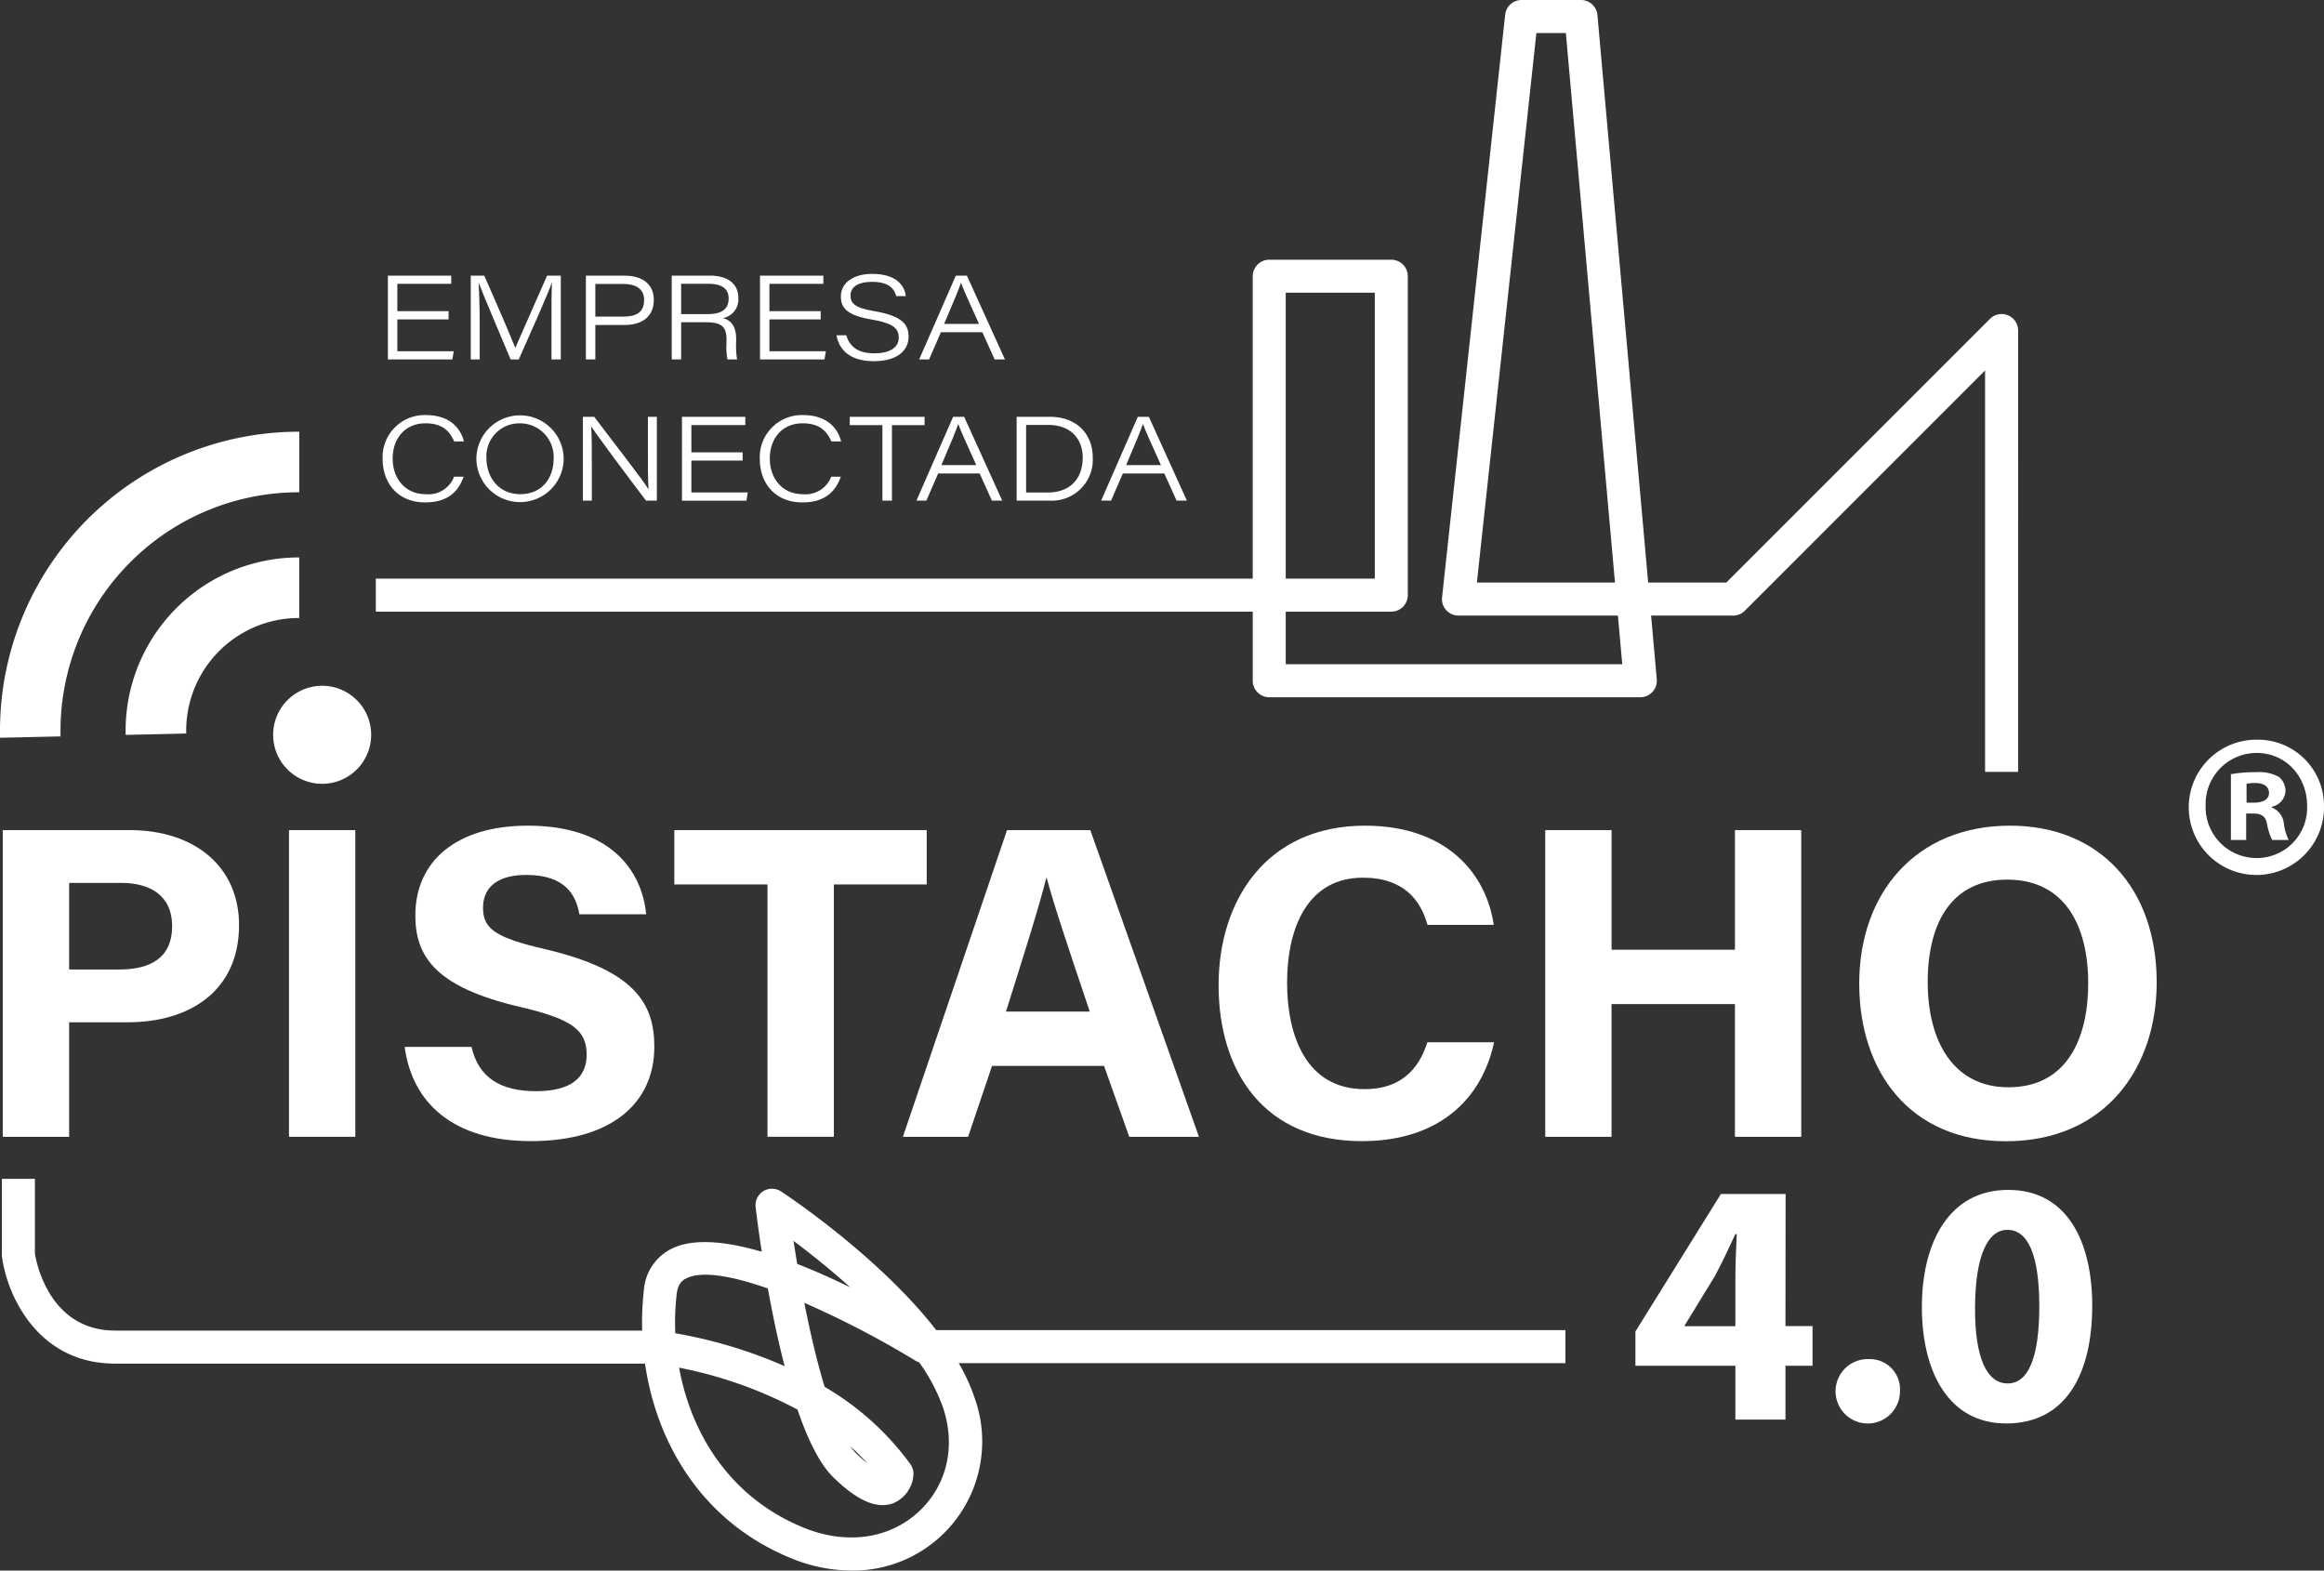
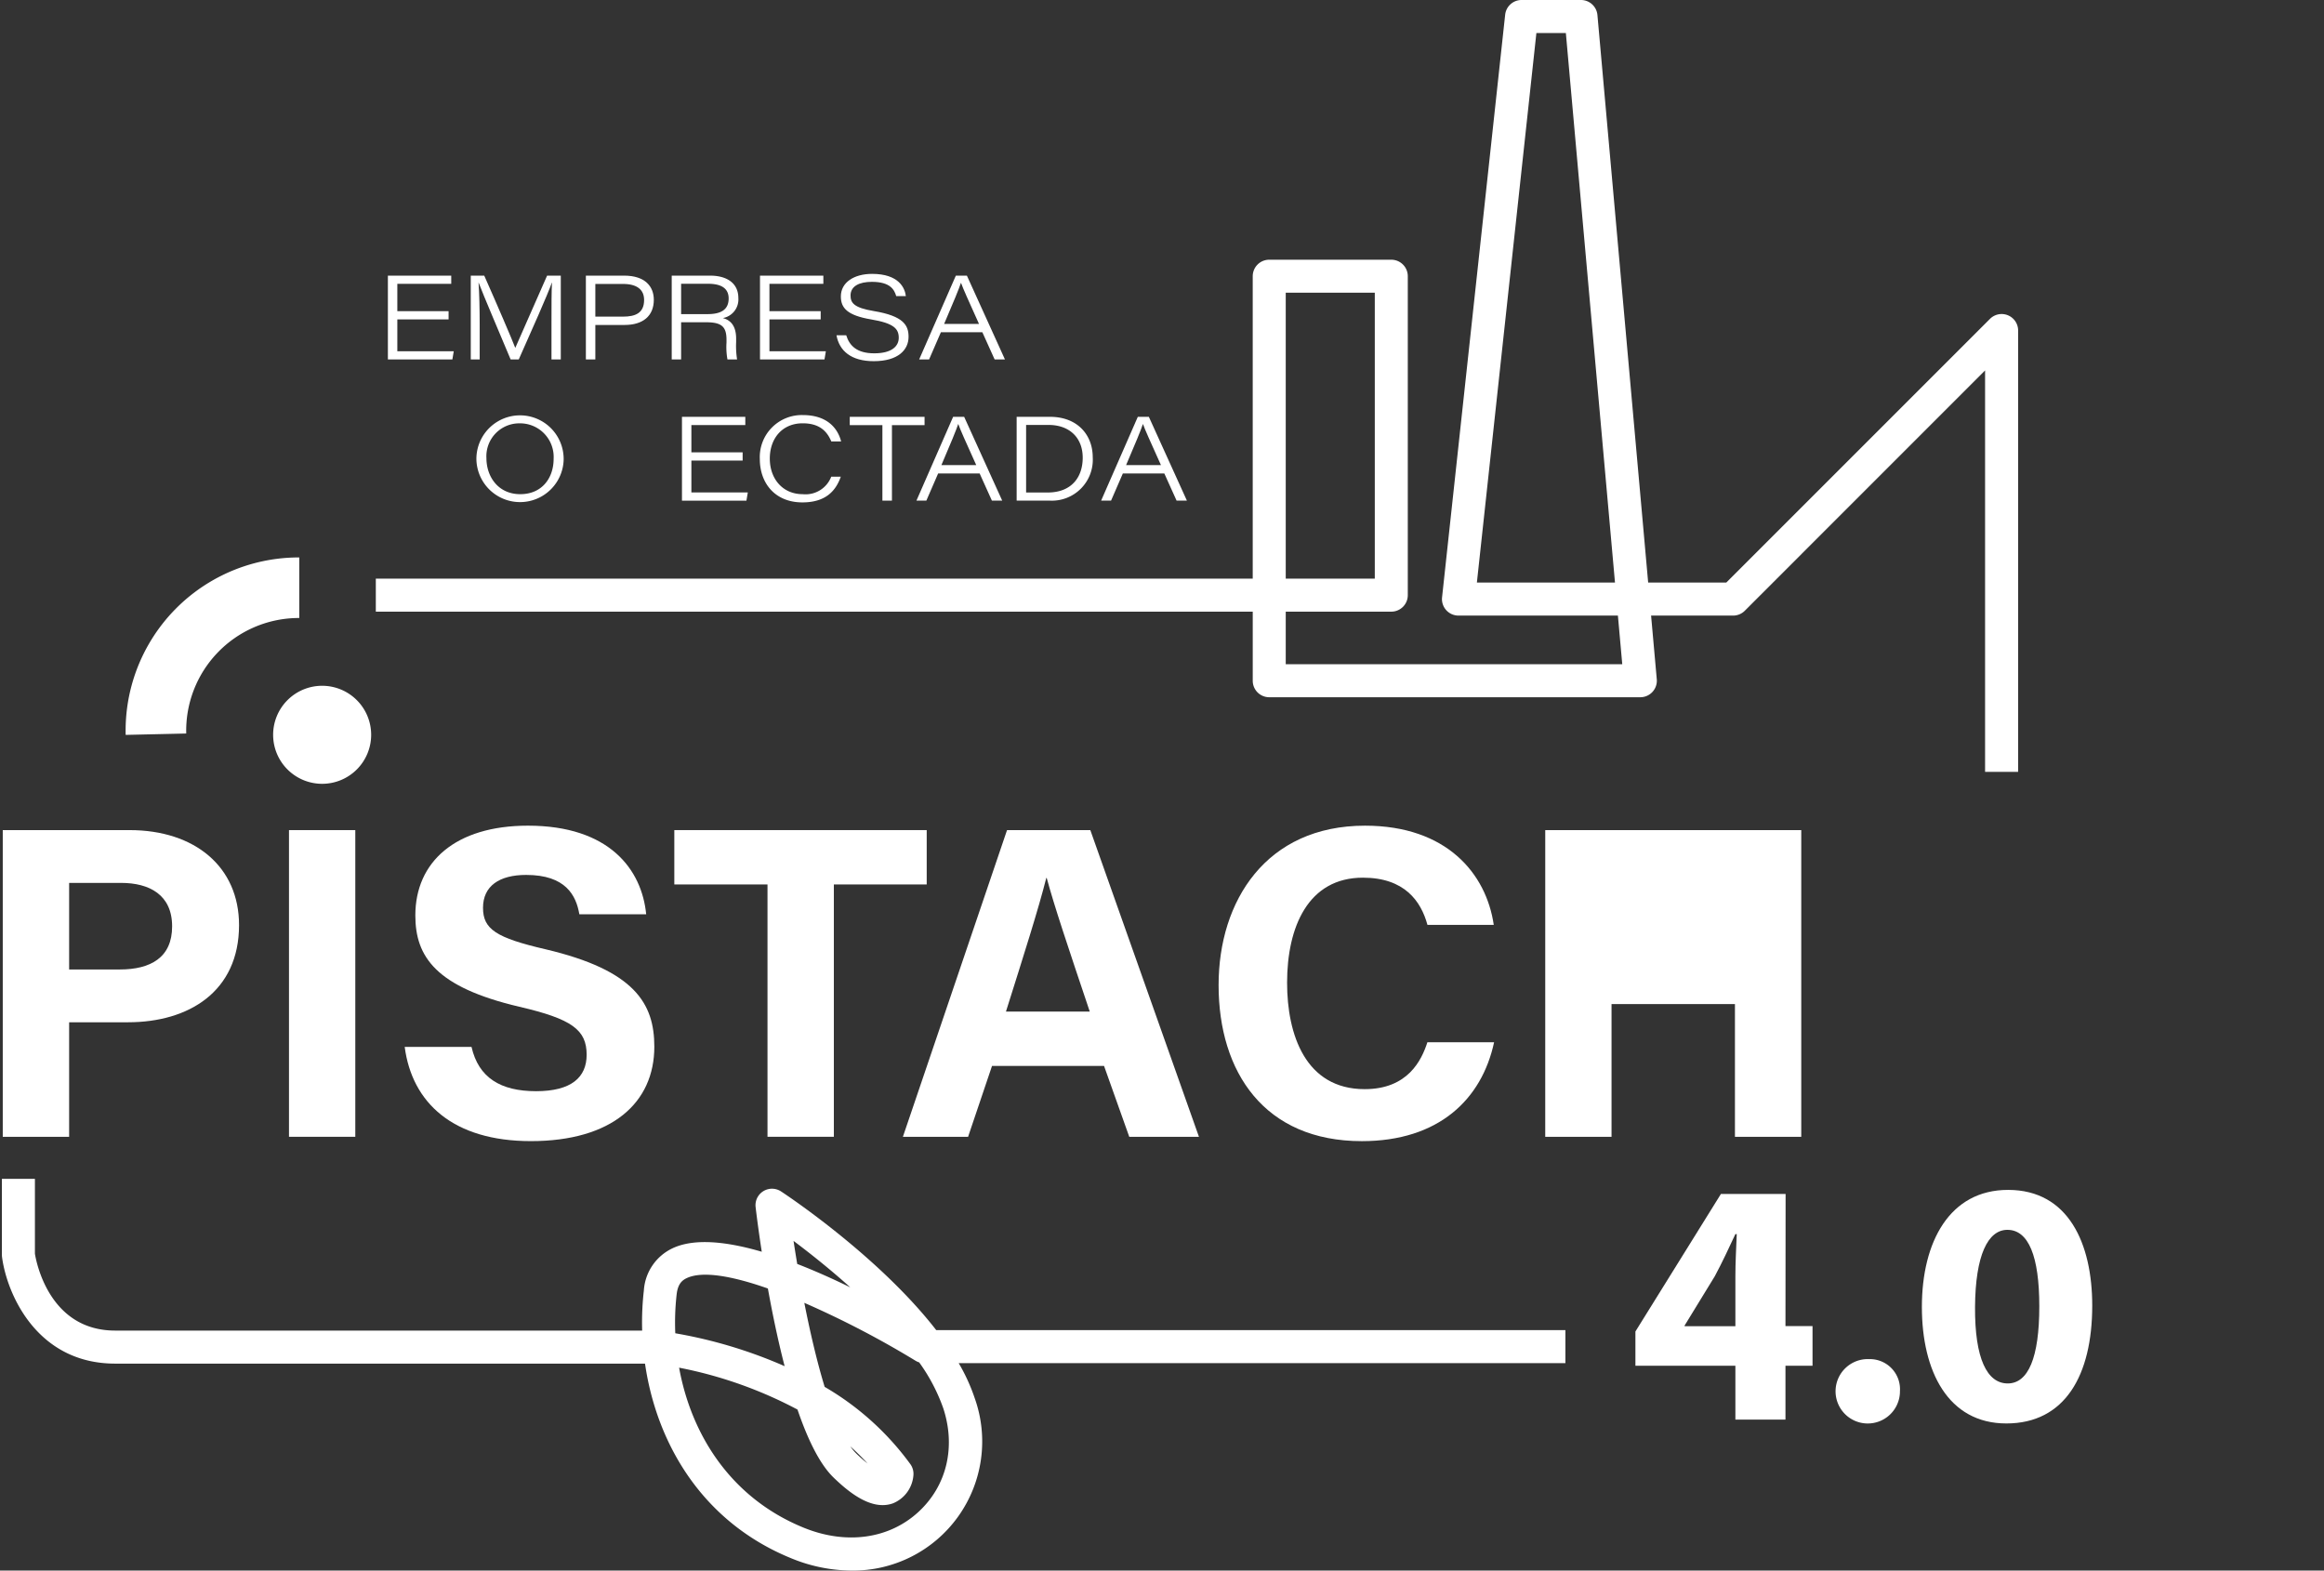
<svg xmlns="http://www.w3.org/2000/svg" id="Logotipo_empresa_conectada_pistacho_4.0-ansotec" data-name="Logotipo empresa conectada pistacho 4.0-ansotec" width="408.665" height="276.182" viewBox="0 0 408.665 276.182">
  <rect x="0" y="0" width="408.665" height="276.182" fill="#333333" stroke="none" />
  <defs>
    <clipPath id="clip-path">
      <rect id="Rectángulo_131" data-name="Rectángulo 131" width="408.665" height="276.182" fill="#fff" />
    </clipPath>
  </defs>
  <g id="Grupo_50" data-name="Grupo 50" clip-path="url(#clip-path)">
    <path id="Trazado_840" data-name="Trazado 840" d="M224.493,144.613H213.12L198.083,168.8v6.024h17.579v9.47h8.807v-9.47h4.759v-6.975h-4.759Zm-8.831,14.457v8.8h-8.927v-.121l5.312-8.675c1.339-2.506,2.41-4.819,3.615-7.4h.241c-.1,2.578-.241,4.987-.241,7.4" transform="translate(89.498 65.339)" fill="#fff" />
    <path id="Trazado_841" data-name="Trazado 841" d="M228.214,164.621a5.662,5.662,0,1,0,5.43,5.887c0-.067,0-.134,0-.2a5.3,5.3,0,0,0-4.9-5.675,5.052,5.052,0,0,0-.534-.012" transform="translate(100.451 74.377)" fill="#fff" />
    <path id="Trazado_842" data-name="Trazado 842" d="M247.935,144.123c-10.264,0-15.156,9.107-15.156,20.59,0,11.253,4.578,20.481,14.855,20.481s15.1-8.434,15.1-20.722c0-10.88-4.157-20.349-14.8-20.349m-.06,34.035c-3.615,0-5.807-4.338-5.748-13.445s2.266-13.566,5.688-13.566c3.722,0,5.613,4.65,5.613,13.445,0,9.048-1.951,13.566-5.553,13.566" transform="translate(105.175 65.118)" fill="#fff" />
-     <path id="Trazado_843" data-name="Trazado 843" d="M288.884,101.165A11.894,11.894,0,1,1,277.03,89.593a11.628,11.628,0,0,1,11.854,11.572m-20.815,0a8.964,8.964,0,0,0,9.032,9.242,8.859,8.859,0,0,0,8.818-9.173c0-5.15-3.738-9.313-8.889-9.313a8.993,8.993,0,0,0-8.961,9.244m7.127,6.067h-2.681V95.66a23.518,23.518,0,0,1,4.444-.353,7.2,7.2,0,0,1,4.023.848,3.2,3.2,0,0,1,1.13,2.541,2.961,2.961,0,0,1-2.4,2.68v.142a3.418,3.418,0,0,1,2.117,2.822,8.767,8.767,0,0,0,.848,2.892h-2.892a9.885,9.885,0,0,1-.92-2.822c-.21-1.269-.916-1.834-2.4-1.834H275.2Zm.071-6.561h1.269c1.482,0,2.68-.5,2.68-1.694,0-1.058-.774-1.765-2.468-1.765a6.348,6.348,0,0,0-1.481.142Z" transform="translate(119.78 40.48)" fill="#fff" />
    <path id="Trazado_844" data-name="Trazado 844" d="M.335,100.545H22.647c11.458,0,19.237,6.449,19.237,16.7,0,11.715-8.871,17.091-19.51,17.091H12.006v20.14H.335Zm11.671,24.507h8.9c5.4,0,9.21-2.076,9.21-7.583,0-5.562-4.024-7.641-8.966-7.641H12.006Z" transform="translate(0.151 45.428)" fill="#fff" />
    <rect id="Rectángulo_130" data-name="Rectángulo 130" width="11.661" height="53.929" transform="translate(50.817 145.973)" fill="#fff" />
    <path id="Trazado_845" data-name="Trazado 845" d="M60.767,138.91c1.23,5.414,5.115,7.789,11.356,7.789,6.225,0,8.888-2.458,8.888-6.407,0-4.389-2.6-6.294-11.824-8.439-14.675-3.445-18.3-8.784-18.3-16.064,0-9.4,7.031-15.783,19.8-15.783,14.318,0,20.022,7.7,20.794,15.585H79.728c-.563-3.319-2.4-6.922-9.351-6.922-4.733,0-7.589,1.956-7.589,5.783,0,3.752,2.29,5.272,11,7.292,15.685,3.7,19.125,9.53,19.125,17.134,0,9.848-7.451,16.6-21.706,16.6-13.689,0-20.9-6.741-22.191-16.571Z" transform="translate(22.148 45.185)" fill="#fff" />
    <path id="Trazado_846" data-name="Trazado 846" d="M98.059,110.1H81.674v-9.557h44.381V110.1H109.729v44.371H98.059Z" transform="translate(36.902 45.429)" fill="#fff" />
    <path id="Trazado_847" data-name="Trazado 847" d="M125.03,142.017l-4.207,12.457H109.359l18.312-53.928h14.647l19.1,53.928H149.164l-4.432-12.457Zm17.191-9.557c-3.828-11.382-6.269-18.653-7.571-23.5h-.078c-1.33,5.318-4.023,13.778-7.092,23.5Z" transform="translate(49.411 45.429)" fill="#fff" />
    <path id="Trazado_848" data-name="Trazado 848" d="M196.042,138.093c-2.168,10.061-9.753,17.39-23.26,17.39-17.1,0-25.185-12.1-25.185-27.445,0-14.782,8.342-28.03,25.745-28.03,14.36,0,21.323,8.429,22.64,17.444H184.322c-1.127-4.158-4.02-8.3-11.35-8.3-9.617,0-13.331,8.65-13.331,18.464,0,9.117,3.222,18.723,13.643,18.723,7.609,0,10.012-5.1,11.028-8.245Z" transform="translate(66.688 45.185)" fill="#fff" />
-     <path id="Trazado_849" data-name="Trazado 849" d="M187.161,100.546h11.66V121.58h21.7V100.546H232.18v53.929H220.519V131.137h-21.7v23.338h-11.66Z" transform="translate(84.563 45.429)" fill="#fff" />
-     <path id="Trazado_850" data-name="Trazado 850" d="M277.5,127.568c0,15.009-9.011,27.932-26.526,27.932-16.925,0-25.783-12.3-25.783-27.747,0-15.693,9.784-27.746,26.535-27.746,15.778,0,25.774,11.053,25.774,27.561m-40.266-.049c0,10.527,4.62,18.492,14.181,18.492,10.37,0,14.042-8.685,14.042-18.294,0-10.2-4.178-18.222-14.231-18.222-9.742,0-13.993,7.525-13.993,18.024" transform="translate(101.745 45.185)" fill="#fff" />
+     <path id="Trazado_849" data-name="Trazado 849" d="M187.161,100.546h11.66h21.7V100.546H232.18v53.929H220.519V131.137h-21.7v23.338h-11.66Z" transform="translate(84.563 45.429)" fill="#fff" />
    <path id="Trazado_851" data-name="Trazado 851" d="M57.654,41.08H48.641v5.6h9.923l-.244,1.447H46.981V33.385H58.122v1.446H48.641v4.8h9.013Z" transform="translate(21.227 15.084)" fill="#fff" />
    <path id="Trazado_852" data-name="Trazado 852" d="M71.214,41.572c0-2.811,0-5.469.086-6.964h-.02c-.724,2.082-3.614,8.545-5.822,13.515h-1.43c-1.648-3.953-4.8-11.3-5.621-13.5h-.02c.138,1.678.2,4.868.2,7.351v6.147H57.02V33.385h2.369c2.179,4.9,5.013,11.51,5.447,12.686h.022c.722-1.687,3.6-8.139,5.585-12.686h2.407V48.122H71.214Z" transform="translate(25.763 15.084)" fill="#fff" />
    <path id="Trazado_853" data-name="Trazado 853" d="M70.962,33.385h6.722c3.731,0,5.225,1.937,5.225,4.252,0,2.862-1.944,4.422-5.116,4.422H72.626v6.063H70.962Zm1.664,7.21h4.864c2.168,0,3.711-.618,3.711-2.931,0-1.8-1.233-2.817-3.711-2.817H72.626Z" transform="translate(32.062 15.084)" fill="#fff" />
    <path id="Trazado_854" data-name="Trazado 854" d="M83.013,41.583v6.539H81.359V33.386h6.76c2.914,0,4.957,1.3,4.957,3.94a3.323,3.323,0,0,1-2.729,3.521c1.073.28,2.339,1.061,2.339,3.619v.623a14.959,14.959,0,0,0,.168,3.033H91.16a12.118,12.118,0,0,1-.168-2.976v-.492c0-2.366-.928-3.071-3.632-3.071Zm0-1.431H87.67c2.462,0,3.7-.857,3.7-2.756,0-1.733-1.238-2.58-3.606-2.58H83.013Z" transform="translate(36.76 15.085)" fill="#fff" />
    <path id="Trazado_855" data-name="Trazado 855" d="M102.724,41.08H93.711v5.6h9.923l-.244,1.447H92.051V33.385h11.141v1.446H93.711v4.8h9.013Z" transform="translate(41.591 15.084)" fill="#fff" />
    <path id="Trazado_856" data-name="Trazado 856" d="M103.028,43.97c.568,1.854,1.9,3.172,4.93,3.172,3.069,0,4.306-1.243,4.306-2.734,0-1.571-.851-2.554-4.845-3.224-4.238-.716-5.335-2.03-5.335-4.045,0-2.493,2.355-3.966,5.486-3.966,4.718,0,5.777,2.483,5.944,3.908H111.82c-.325-1.079-.989-2.507-4.287-2.507-2.236,0-3.746.775-3.746,2.4,0,1.3.6,2.16,4.11,2.74,5.24.875,6.092,2.517,6.092,4.527,0,2.288-1.834,4.284-6.125,4.284-3.978,0-6.061-1.826-6.548-4.556Z" transform="translate(45.777 14.988)" fill="#fff" />
    <path id="Trazado_857" data-name="Trazado 857" d="M115.151,43.34l-2.076,4.782H111.33l6.45-14.737h1.943l6.691,14.737H124.6l-2.159-4.782Zm6.7-1.465c-1.922-4.264-2.821-6.249-3.155-7.213h-.022c-.3.926-1.368,3.529-2.954,7.213Z" transform="translate(50.301 15.084)" fill="#fff" />
-     <path id="Trazado_858" data-name="Trazado 858" d="M60.584,61.11c-.884,2.513-2.676,4.521-6.758,4.521-4.79,0-7.481-3.364-7.481-7.641a7.39,7.39,0,0,1,7.567-7.716c4.18,0,6.109,2.229,6.728,4.636H58.921c-.73-1.742-2.025-3.188-5.033-3.188-3.558,0-5.78,2.612-5.78,6.211,0,3.516,2.231,6.254,5.8,6.254a4.831,4.831,0,0,0,5-3.076Z" transform="translate(20.94 22.715)" fill="#fff" />
    <path id="Trazado_859" data-name="Trazado 859" d="M73.047,57.911A7.672,7.672,0,1,1,57.7,57.9a7.672,7.672,0,0,1,15.343.015m-13.58-.074c0,3.278,2.082,6.344,5.95,6.344,3.785,0,5.868-2.8,5.868-6.23a5.911,5.911,0,0,0-5.995-6.227,5.787,5.787,0,0,0-5.823,6.112" transform="translate(26.072 22.715)" fill="#fff" />
-     <path id="Trazado_860" data-name="Trazado 860" d="M70.6,65.224V50.488h2c3.082,4.132,8.694,11.249,9.5,12.7h.042c-.128-2.022-.107-4.228-.107-6.61V50.488h1.571V65.224h-1.9c-2.416-3.153-8.495-11.276-9.6-13h-.042c.107,1.918.107,4,.107,6.609v6.391Z" transform="translate(31.899 22.812)" fill="#fff" />
    <path id="Trazado_861" data-name="Trazado 861" d="M93.27,58.182H84.257v5.6h9.923l-.244,1.447H82.6V50.488H93.739v1.446H84.257v4.8H93.27Z" transform="translate(37.32 22.811)" fill="#fff" />
    <path id="Trazado_862" data-name="Trazado 862" d="M106.268,61.11c-.884,2.513-2.676,4.521-6.758,4.521-4.79,0-7.481-3.364-7.481-7.641A7.39,7.39,0,0,1,99.6,50.274c4.18,0,6.109,2.229,6.728,4.636H104.6c-.73-1.742-2.025-3.188-5.033-3.188-3.558,0-5.78,2.612-5.78,6.211,0,3.516,2.231,6.254,5.8,6.254a4.831,4.831,0,0,0,5-3.076Z" transform="translate(41.581 22.715)" fill="#fff" />
    <path id="Trazado_863" data-name="Trazado 863" d="M108.664,51.948h-5.741V50.488h13.154v1.461h-5.736V65.225h-1.677Z" transform="translate(46.503 22.811)" fill="#fff" />
    <path id="Trazado_864" data-name="Trazado 864" d="M114.818,60.443l-2.076,4.782H111l6.45-14.737h1.943l6.691,14.737h-1.813l-2.159-4.782Zm6.7-1.465c-1.922-4.264-2.821-6.249-3.155-7.213h-.022c-.3.926-1.368,3.531-2.954,7.213Z" transform="translate(50.151 22.812)" fill="#fff" />
    <path id="Trazado_865" data-name="Trazado 865" d="M123.138,50.488h5.887c4.7,0,7.493,3.068,7.493,7.136a7.2,7.2,0,0,1-7.523,7.6h-5.857ZM124.8,63.794h3.791c4.191,0,6.164-2.679,6.164-6.119,0-3.6-2.423-5.754-5.97-5.761H124.8Z" transform="translate(55.636 22.812)" fill="#fff" />
    <path id="Trazado_866" data-name="Trazado 866" d="M137.19,60.443l-2.076,4.782h-1.745l6.45-14.737h1.943l6.691,14.737H146.64l-2.159-4.782Zm6.7-1.465c-1.922-4.264-2.821-6.249-3.155-7.213h-.022c-.3.926-1.368,3.531-2.954,7.213Z" transform="translate(60.259 22.812)" fill="#fff" />
-     <path id="Trazado_867" data-name="Trazado 867" d="M22.93,75.217a41.844,41.844,0,0,1,29.7-12.277V52.29A52.553,52.553,0,0,0,0,104.768c0,.446,0,.893.016,1.34l10.637-.241A41.931,41.931,0,0,1,22.93,75.217" transform="translate(0 23.626)" fill="#fff" />
    <path id="Trazado_868" data-name="Trazado 868" d="M25.874,98.481A19.818,19.818,0,0,1,45.192,78.174c.187-.006.375-.006.56-.006V67.518A30.456,30.456,0,0,0,15.215,97.895c0,.276,0,.552.009.828Z" transform="translate(6.874 30.506)" fill="#fff" />
    <path id="Trazado_869" data-name="Trazado 869" d="M41.7,100.3a8.619,8.619,0,1,1,8.618-8.619A8.618,8.618,0,0,1,41.7,100.3" transform="translate(14.949 37.531)" fill="#fff" />
    <path id="Trazado_870" data-name="Trazado 870" d="M114.475,175.275H20.145c-13.766,0-19.029-12.242-19.887-18.714a2.814,2.814,0,0,1-.028-.382V142.786H6.037v13.175c.266,1.622,2.6,13.506,14.107,13.506h94.331Z" transform="translate(0.104 64.514)" fill="#fff" />
    <path id="Trazado_871" data-name="Trazado 871" d="M114.609,211.127a28.2,28.2,0,0,1-10.655-2.179c-20.635-8.438-27.862-29.716-25.871-47.061a8.82,8.82,0,0,1,4.946-7.387c3.855-1.877,9.618-1.243,15.787.563-.607-3.943-.963-6.851-1.08-7.838a2.9,2.9,0,0,1,4.479-2.764c.889.582,17.206,11.4,27.278,24.38h110.64v5.807H133.444a32.535,32.535,0,0,1,2.808,6.128,22.7,22.7,0,0,1-21.642,30.35M84.282,175.449c2.095,11.577,8.92,22.828,21.87,28.123,7.51,3.072,15.095,2.012,20.289-2.824,4.916-4.578,6.52-11.368,4.292-18.162a31.676,31.676,0,0,0-4.236-8.068,2.979,2.979,0,0,1-.658-.3A163.379,163.379,0,0,0,106.3,164.048c.992,5.031,2.194,10.246,3.577,14.777a49.242,49.242,0,0,1,15.083,13.608,2.9,2.9,0,0,1,.52,1.983A5.806,5.806,0,0,1,121.9,199.3c-3.749,1.362-7.76-1.927-10.449-4.522-2.462-2.375-4.575-6.768-6.353-11.964a74.721,74.721,0,0,0-20.818-7.365M114.39,189.3a9.282,9.282,0,0,0,1.1,1.3c.742.716,1.384,1.272,1.931,1.7a40.989,40.989,0,0,0-3.027-3M83.611,169.4a82.671,82.671,0,0,1,19.226,5.784c-1.195-4.61-2.173-9.38-2.944-13.659-6.162-2.166-11.519-3.165-14.324-1.8-.73.357-1.506.97-1.719,2.828a44.025,44.025,0,0,0-.24,6.848m21.442-12.192c3.2,1.241,6.371,2.671,9.328,4.113-3.628-3.261-7.194-6.079-9.975-8.165.195,1.281.411,2.639.648,4.052" transform="translate(35.136 65.054)" fill="#fff" />
    <path id="Trazado_872" data-name="Trazado 872" d="M334.309,135.729H328.5V65.14L286.247,107.4a2.9,2.9,0,0,1-2.053.851H269.77l1,11.195a2.907,2.907,0,0,1-2.893,3.162H202.622a2.9,2.9,0,0,1-2.9-2.9V107.561H45.52v-5.807h154.2V48.571a2.9,2.9,0,0,1,2.9-2.9h21.467a2.9,2.9,0,0,1,2.9,2.9v56.087a2.9,2.9,0,0,1-2.9,2.9H205.525V116.8H264.7l-.765-8.55H235.9a2.9,2.9,0,0,1-2.886-3.216L244.109,2.592A2.9,2.9,0,0,1,247,0h10.442a2.906,2.906,0,0,1,2.892,2.645l8.921,99.794h13.74l46.361-46.361a2.9,2.9,0,0,1,4.957,2.053Zm-95.171-33.29h24.283l-8.638-96.63H249.6Zm-33.613-.685h15.659V51.473H205.525Z" transform="translate(20.567)" fill="#fff" />
  </g>
</svg>